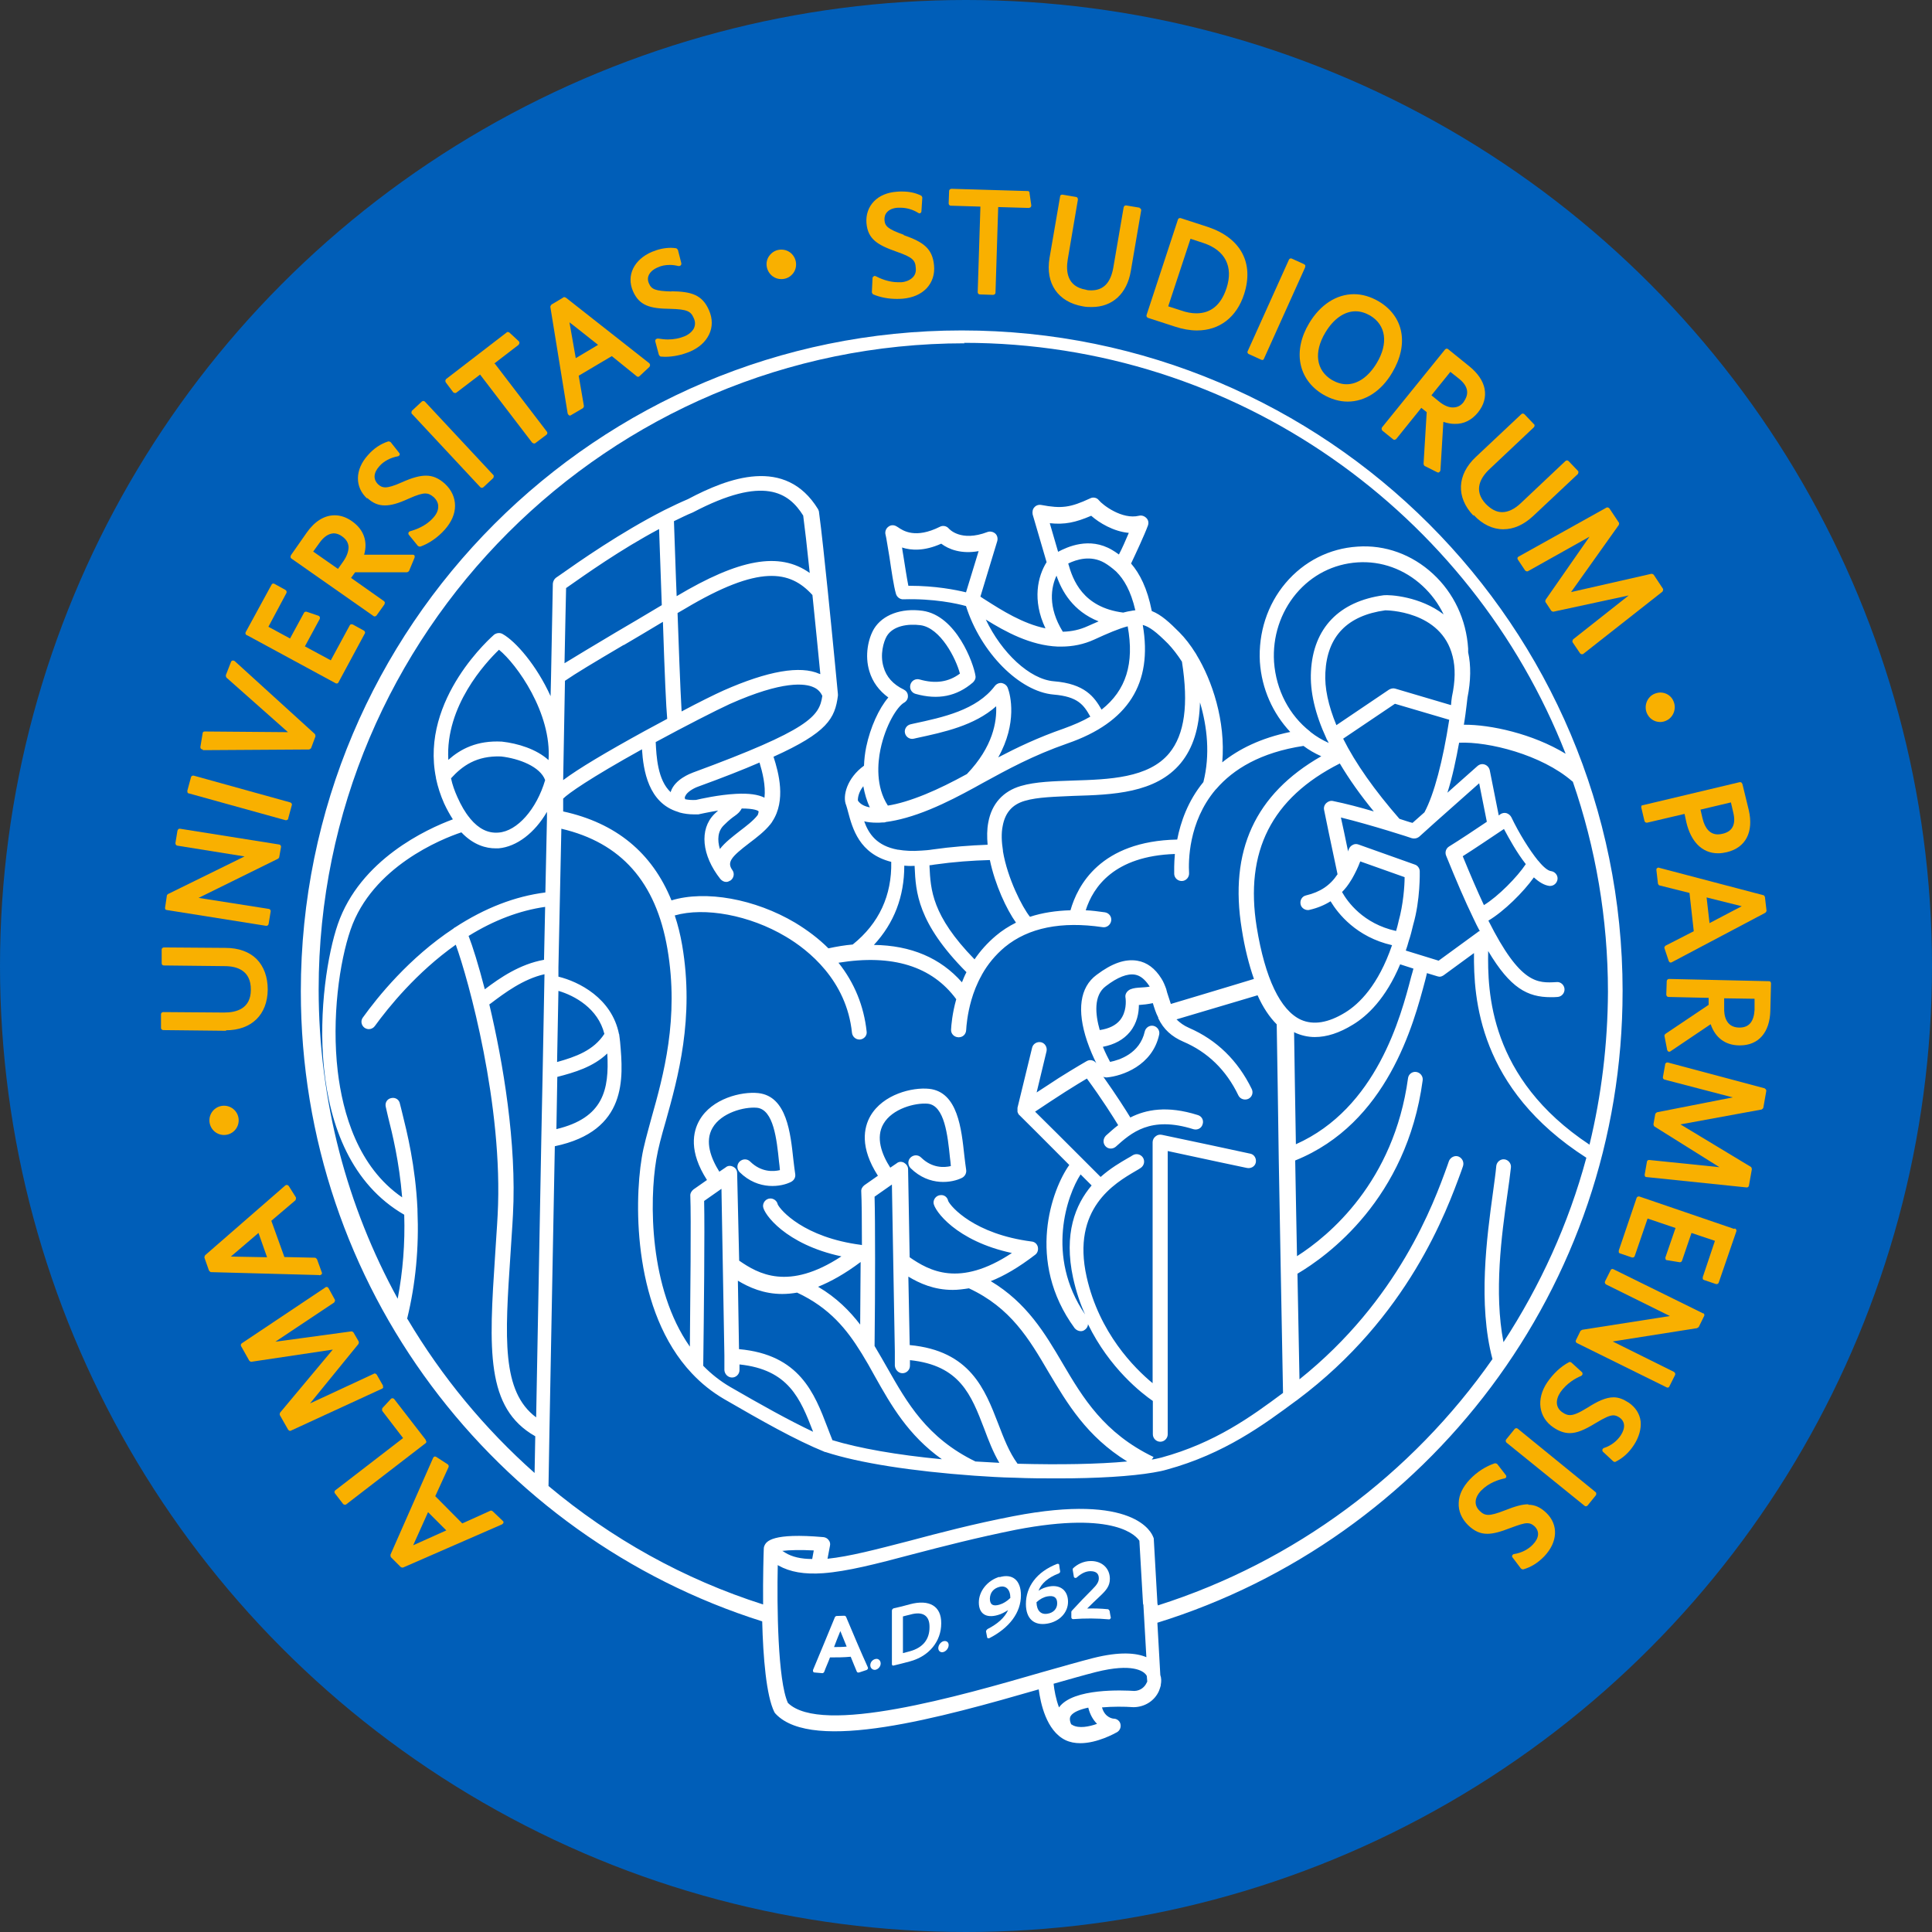
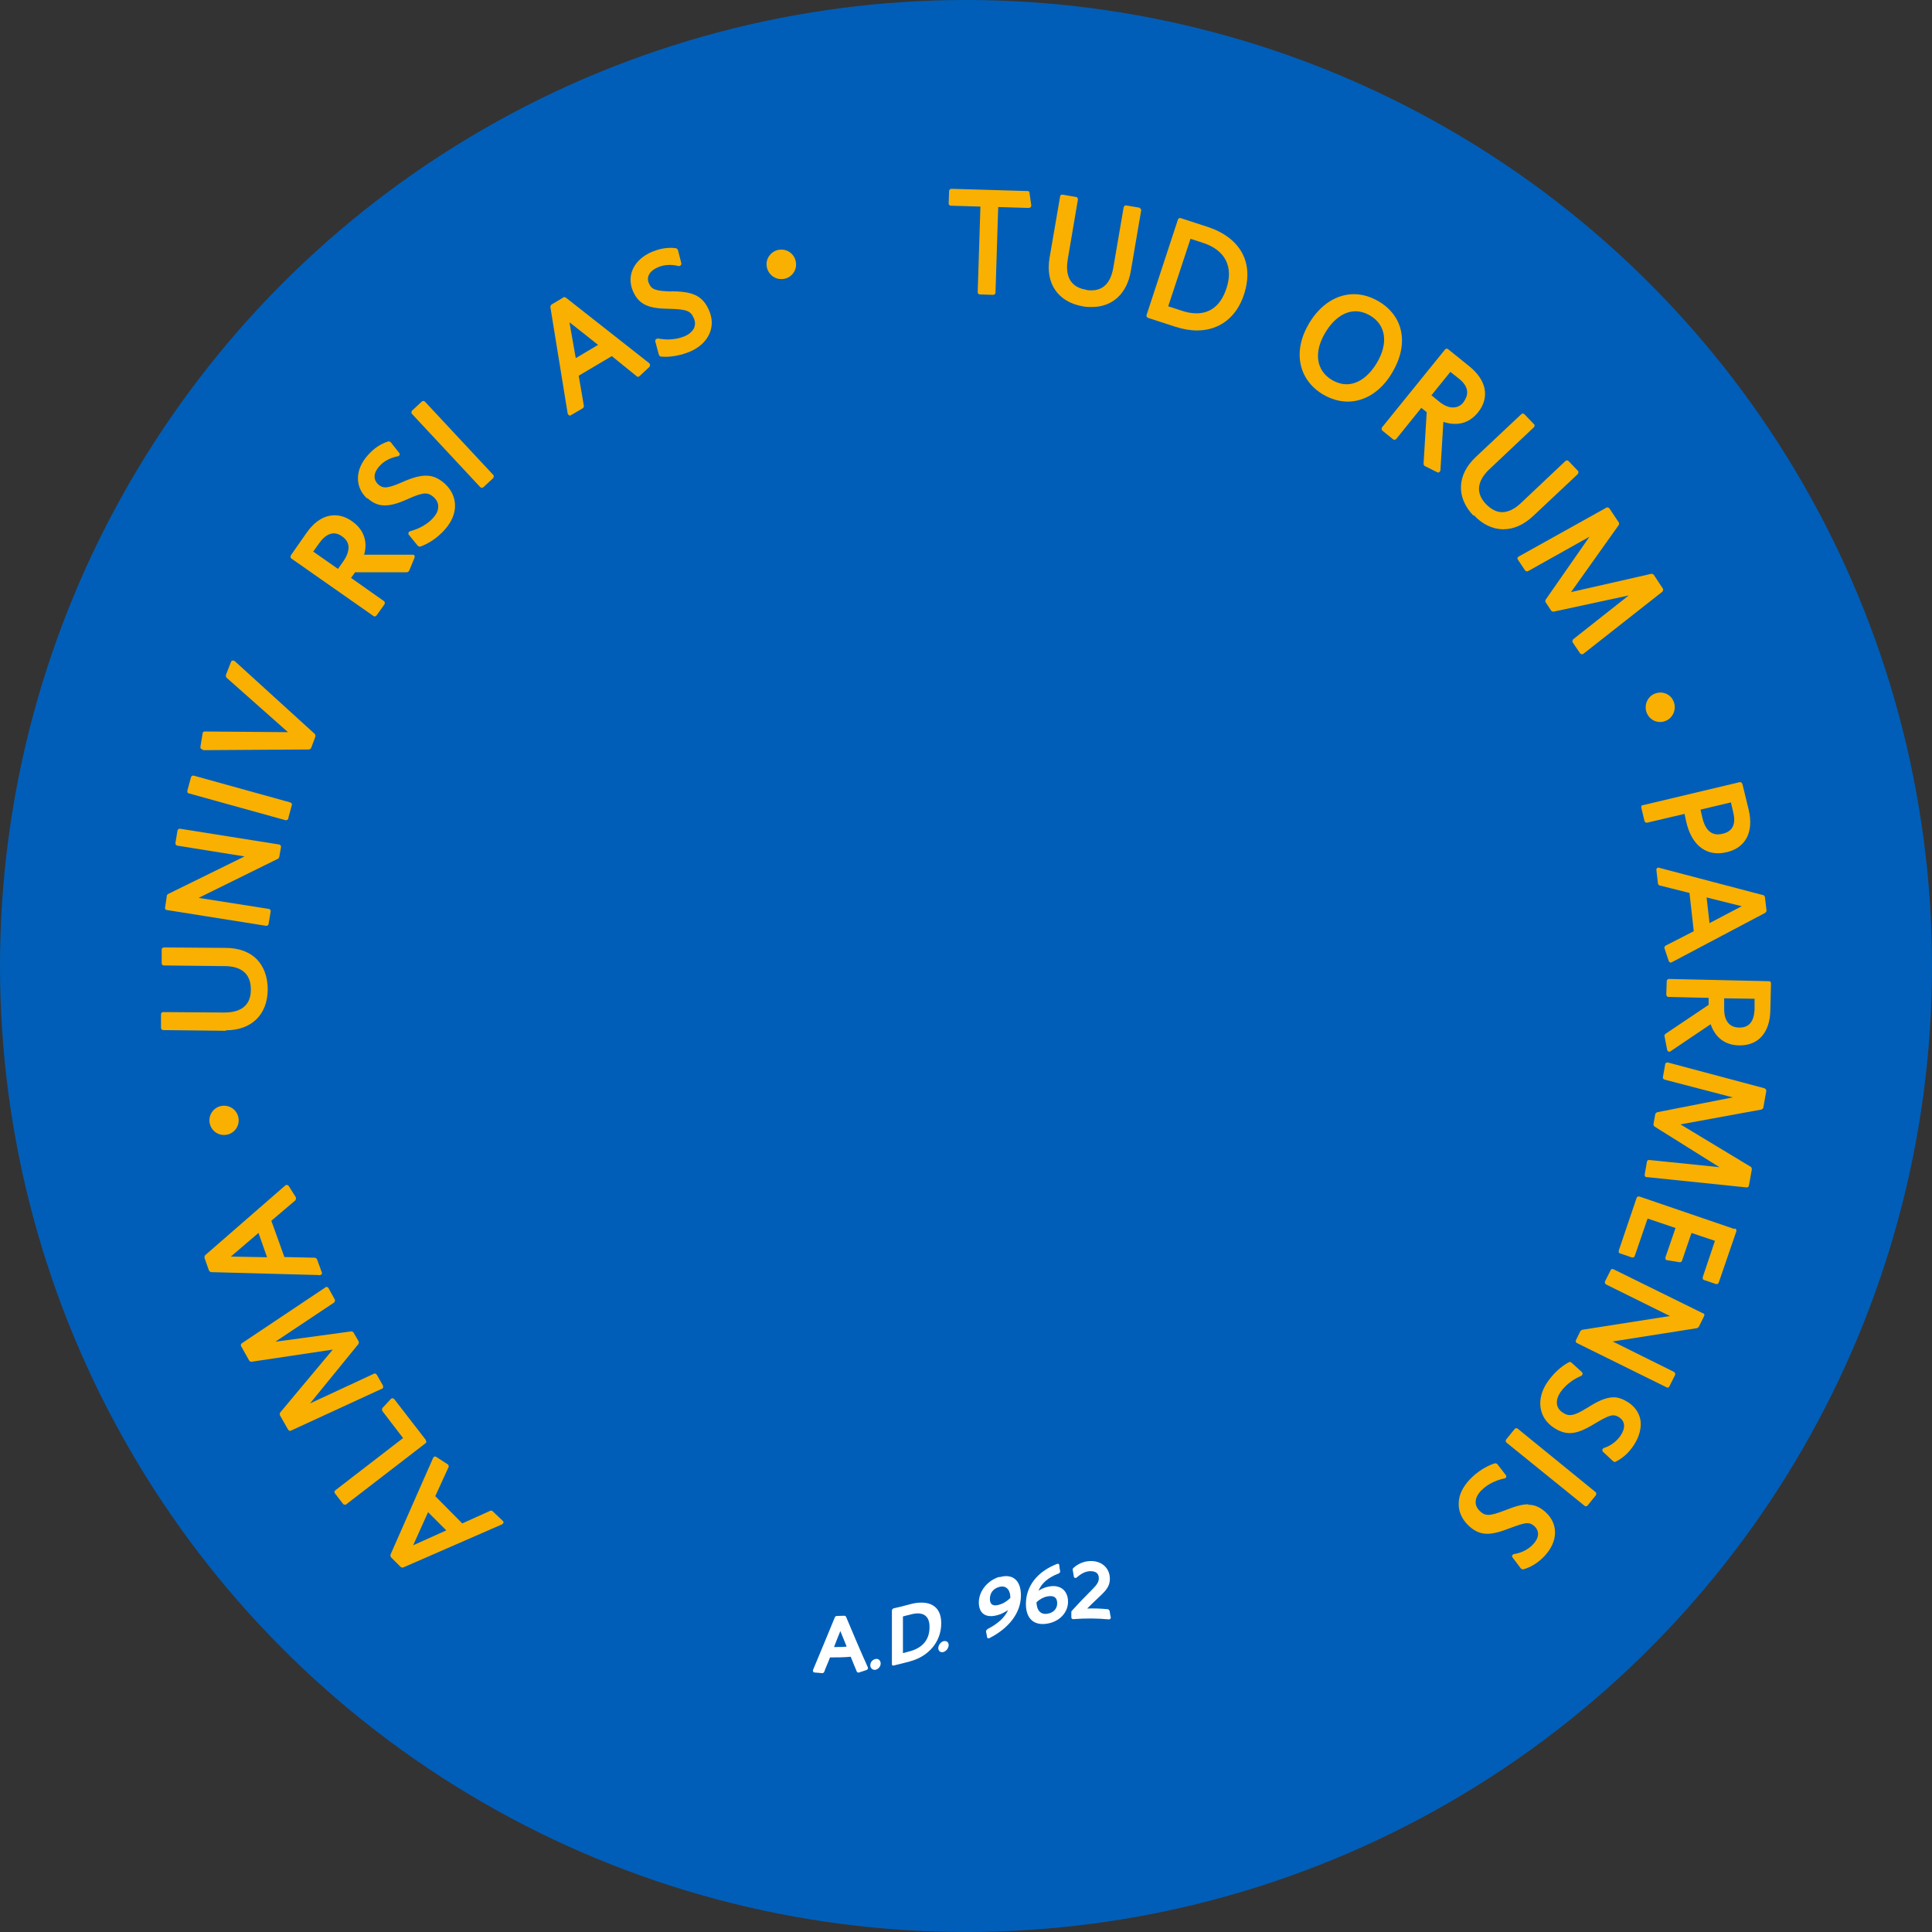
<svg xmlns="http://www.w3.org/2000/svg" id="Livello_1" data-name="Livello 1" viewBox="0 0 1200 1200">
  <rect x="0" y="0" width="1200" height="1200" fill="#333333" stroke="none" />
  <defs>
    <style>
      .cls-1 {
        fill: #005eb8;
      }

      .cls-2 {
        fill: #fff;
      }

      .cls-3 {
        fill: #f9b000;
      }
    </style>
  </defs>
  <circle class="cls-1" cx="600" cy="600" r="600" />
  <g>
-     <path class="cls-2" d="M719.16,997.69v-.7s-.14-.7-.28-.98v-.42l-2.24-39.58s0-.84-.28-1.12c-.98-2.94-11.75-27.69-86.99-13.15-24.62,4.76-45.87,10.35-64.76,15.38-20.56,5.31-37.06,9.65-50.63,11.05l1.54-8.11c.28-1.26,0-2.52-.84-3.5-.84-1.12-1.96-1.68-3.22-1.82-31.89-2.8-35.52,2.66-36.64,5.31-.28.56-.42,1.12-.42,1.82-.14,3.36-.56,17.62-.42,34.69-49.23-15.66-94.41-40.98-133.29-73.57l.56-33.15,3.36-177.9c45.31-9.51,42.52-42.52,40.56-64.62-.14-1.68-.42-3.22-.56-4.62h0c0-.14,0-.42-.14-.42-4.48-22.38-25.03-32.59-37.62-35.66v-5.73l1.82-86.15c37.06,8.67,58.74,33.01,65.87,74.55,7.41,43.22-2.52,78.88-9.93,105.17-2.52,9.37-4.9,17.48-6.01,24.62-4.9,29.65-4.9,95.66,31.05,133.85h0c6.01,6.43,12.73,11.75,20.14,16.08,23.22,13.43,44.06,25.31,62.66,32.87h.28c20.98,6.85,53.71,11.89,92.31,14.69,8.39.56,16.78,1.12,25.03,1.26h.14c9.37.42,18.46.42,27.27.42,23.92,0,45.03-1.26,58.88-3.64h0c3.36-.56,6.01-1.12,8.39-1.82,35.8-9.79,60.28-27.97,80.14-42.66.42-.28.7-.42.98-.7,68.95-51.61,92.59-117.06,101.68-141.82l1.12-3.22c.84-2.52-.42-5.03-2.66-6.01-2.38-.98-5.03.42-6.01,2.66l-1.12,3.22c-8.39,23.22-30.21,83.22-91.75,132.45-.28-12.45-.7-36.64-1.26-65.59,18.46-10.91,67.83-46.29,77.76-120,.42-2.52-1.4-4.9-3.92-5.31s-4.9,1.4-5.17,3.92c-8.81,64.34-48.95,97.76-68.95,110.49-.42-18.74-.7-39.02-1.12-59.44,57.34-23.08,73.57-84.9,80.7-111.75.42-1.68.84-3.22,1.12-4.62l6.43,1.96s.98.28,1.4.28c.98,0,1.82-.42,2.66-.98l18.74-13.71c-.28,28.11,2.8,84.2,69.79,127.13-11.05,41.12-28.67,79.58-51.47,114.55-6.01-30.91-1.12-66.85,2.38-91.47.98-6.43,1.68-12.31,2.24-17.06.28-2.52-1.68-4.76-4.06-5.03-2.52-.28-4.76,1.68-5.03,4.06-.42,4.76-1.26,10.35-2.1,16.78-3.78,27.55-9.37,68.95-.28,103.22-50.07,71.61-122.94,126.01-207.83,153.01M712.03,1045.52c-.98,2.1-3.5,4.62-7.41,4.76-6.85-.42-38.04-1.96-46.85,10.21-1.96-5.17-2.94-10.77-3.36-14.69,10.35-2.94,19.16-5.45,26.29-7.27,22.8-5.73,29.37-.42,30.91,1.4.42.42.56.84.7,1.12l.28,3.36s-.28.7-.56,1.12M666.29,1071.54s-.56-.42-.98-.56c-1.4-3.22-.56-4.62-.28-5.17,1.54-2.38,5.73-4.06,10.91-5.17,1.12,4.48,3.08,7.69,5.45,10.07-5.03,1.82-11.19,2.94-15.1.84M485.87,963.29c4.34-.56,11.75-.7,19.58-.28l-.98,5.31c-6.85,0-12.45-1.26-16.78-3.92-.56-.42-1.26-.84-1.82-1.12M489.37,1057.69c-6.29-13.85-6.85-59.72-6.29-85.59.14,0,.28.14.42.28,7.27,4.06,16.08,5.59,27.83,4.76,14.97-1.12,32.87-5.73,55.52-11.75,18.74-4.9,39.86-10.35,64.2-15.24,62.38-12.03,74.97,4.34,76.64,6.85l2.24,38.74s0,.7.28,1.12v.42l1.82,32.03c-6.29-2.66-16.5-3.64-33.15.56-8.25,2.1-18.88,5.17-31.33,8.67-51.61,14.97-137.34,39.58-158.18,19.16M252.87,819.09c5.31-21.68,7.41-44.2,6.43-67.13v-.98c-1.26-26.99-6.57-47.97-9.37-59.3-.7-2.66-1.12-4.76-1.54-6.15-.42-2.52-2.8-4.06-5.31-3.5-2.52.42-4.06,2.8-3.5,5.31.42,1.68.84,3.92,1.54,6.71,2.52,9.93,6.85,27.41,8.67,49.65-27.55-18.88-36.92-52.45-40-78.18-3.92-33.43,1.12-68.25,7.97-88.11,13.43-39.02,56.5-56.36,68.81-60.42,7.69,8.11,15.66,9.93,21.12,9.93h1.96c11.33-.98,22.52-9.65,30.07-22.66v4.34l-.98,45.73c-18.88,2.38-37.62,9.65-56.08,21.68,0,0-.14,0-.28.14-.14,0-.28.28-.42.28,0,0-.28.14-.28.28-27.55,18.18-47.13,42.52-56.36,55.38-1.4,1.96-.98,4.76,1.12,6.29.84.56,1.82.84,2.66.84,1.4,0,2.8-.7,3.64-1.82,8.53-11.75,26.01-33.43,50.35-50.63,7.69,21.12,29.65,99.86,26.01,167.83-.42,8.53-1.12,16.78-1.54,24.48-3.92,59.16-6.01,95.52,24.9,113.01l-.42,22.8c-31.05-27.55-57.62-59.72-78.88-95.52M346.01,659.65l.84-44.2c10.07,2.94,24.62,10.91,28.53,26.71-6.71,10.35-17.9,14.27-29.37,17.48M337.9,596.15c-14.97,2.66-27.41,11.19-36.78,18.32-3.92-15.1-7.55-26.71-10.07-33.15,15.8-9.79,31.75-15.8,47.55-18.04l-.7,32.87h0ZM409.37,328.6c.28,7.55.7,18.88,1.12,31.61l.56,15.66c-11.19,6.71-20.7,12.31-28.81,17.06-14.97,8.95-24.62,14.69-31.61,19.02.42-22.8.84-39.3.98-46.71l.42-.28c11.19-7.83,33.15-23.5,57.34-36.36M420.28,370.28l-.42-10.63c-.56-15.38-.98-28.53-1.26-35.94,4.06-1.96,7.97-3.92,11.75-5.45,44.2-23.22,59.58-12.31,68.53,1.96.98,7.27,2.38,19.44,4.06,35.66-18.88-13.43-43.92-8.67-82.66,14.41M508.95,418.53c-11.89-5.31-32.03-1.82-59.58,10.35-5.59,2.52-15.24,7.27-26.01,13.01-.84-13.99-1.96-45.31-2.52-61.12l4.34-2.52c46.57-27.83,65.59-23.92,79.44-8.67,1.82,18.32,3.78,36.92,4.9,49.09-.14,0-.28,0-.56-.14M387.27,400.77c6.99-4.06,15.1-8.95,24.48-14.55,1.12,33.71,1.96,52.59,2.66,60.28-4.62,2.52-9.51,5.17-14.27,7.69h0c-23.92,13.15-40.84,23.22-50.35,30.35l1.12-61.68c6.71-4.62,17.2-10.91,36.64-22.38M430.21,479.93c-1.12.42-11.05,4.06-13.57,11.75v.42c-8.25-7.55-8.95-22.52-9.37-31.19,18.32-9.93,37.48-19.72,46.01-23.64,33.01-14.69,46.85-12.87,52.17-10.35,2.52,1.12,4.2,2.94,5.31,5.31-1.82,12.73-7.97,20.98-80.56,47.69M474.83,495.45c-3.92-1.96-9.65-2.8-17.62-2.38-10.91.56-22.52,3.22-24.9,3.78-2.38.14-4.62,0-6.71-.42-.42-.98-.28-1.54,0-1.82.84-2.52,5.17-5.03,7.97-6.01,15.38-5.59,27.83-10.49,38.18-14.97,1.82,6.01,3.92,14.27,3.08,21.82M449.79,512.38c3.22-3.22,5.17-4.62,6.57-5.59,1.96-1.4,3.22-2.52,4.34-4.62,7.55,0,10.21,1.26,10.49,1.82,0,0,0,.84-.56,2.24-2.66,3.5-7.13,6.85-11.33,10.07-4.06,3.22-8.95,6.85-12.17,11.05-1.68-5.73-1.4-11.19,2.66-14.97M309.93,403.57c11.05,8.95,32.87,39.44,30.77,68.53-7.55-6.85-19.02-10.35-28.95-11.47-15.52-.84-25.73,4.62-33.29,11.33-1.96-33.43,23.22-60.42,31.47-68.39M292.17,508.6s-.28-.42-.42-.56c-2.8-3.36-5.31-7.69-7.69-13.01-1.68-3.78-3.08-7.55-3.92-11.61,6.99-7.69,15.8-14.13,31.05-13.57,11.19,1.26,24.34,6.29,27.41,14.69-5.31,18.04-17.34,31.75-28.95,32.59-6.57.56-12.31-2.38-17.48-8.53M303.92,623.85l.84-.56c8.67-6.57,20.28-15.24,33.43-18.18l-1.12,60-.84,41.68h0l-3.22,173.57c-21.54-16.08-19.44-49.23-15.94-101.4.42-7.69,1.12-15.94,1.54-24.62,2.38-44.06-6.15-94.55-14.69-130.49M345.59,701.33l.56-32.45c10.77-2.8,22.24-6.15,31.05-14.55,1.26,22.52-2.38,40-31.61,46.99M598.74,212.94c169.65,0,315.24,106.01,373.71,255.24-20.42-12.45-46.71-18.18-63.22-18.04.42-2.38.7-4.48.98-6.43h0c.42-3.64.98-7.27,1.26-10.35,2.1-10.49,2.24-20,.42-28.25v-2.24c-1.12-18.04-8.95-34.55-21.82-46.43-13.01-12.03-29.79-18.18-46.99-16.92-17.34,1.12-33.15,9.09-44.62,22.66-11.33,13.43-16.92,30.91-15.94,48.81,1.12,16.92,8.11,32.17,18.88,43.64-18.32,3.78-32.03,10.63-42.24,18.88,2.24-25.87-6.43-51.05-15.94-66.71-.14-.42-.42-.7-.56-.98-3.22-5.17-6.71-9.65-10.21-13.15-6.01-6.01-11.05-10.77-17.06-13.15-2.8-14.27-7.55-23.36-12.87-29.51,2.66-5.59,8.53-18.18,10.49-23.64.56-1.68.28-3.36-.98-4.62s-2.94-1.82-4.62-1.4c-10.49,2.52-22.52-6.71-24.9-9.65-1.26-1.68-3.64-2.1-5.45-1.12-12.31,5.73-17.76,6.43-30.35,4.06-1.68-.28-3.22.28-4.2,1.4-1.12,1.12-1.4,2.8-1.12,4.48l8.67,29.65c-5.45,8.67-9.09,23.5-.7,41.12-14.13-2.94-27.13-11.19-37.2-17.62-1.12-.7-2.24-1.4-3.22-2.1l10.49-34.55c.42-1.68,0-3.5-1.26-4.62-1.26-1.12-3.22-1.54-4.76-.98-16.78,6.43-23.92-1.96-24.06-2.1-1.4-1.68-3.78-2.1-5.59-1.12-15.1,7.55-22.8,2.52-26.01.28l-.7-.42c-1.68-1.12-3.78-1.12-5.31.14-1.54,1.12-2.24,3.22-1.68,5.03.42,1.4,1.4,8.25,2.38,13.71,1.26,8.53,2.66,18.18,4.06,22.94.56,1.96,2.52,3.5,4.62,3.36,18.88-.56,33.43,2.66,38.88,4.2,9.09,28.81,33.15,53.15,54.41,54.97,15.1,1.26,18.74,6.43,22.8,13.71-4.76,2.8-10.35,5.17-16.5,7.41-16.08,5.59-28.95,11.75-40.7,17.9,12.03-21.4,7.55-38.88,6.01-42.94-.56-1.68-1.96-2.8-3.64-3.22-1.68-.28-3.36.42-4.48,1.82-11.33,14.97-32.17,19.44-50.49,23.36l-1.82.42c-2.52.56-4.06,3.08-3.5,5.45.56,2.52,3.08,4.06,5.45,3.5l1.82-.42c16.92-3.64,35.8-7.69,49.37-19.72.42,9.37-1.82,25.03-18.18,42.1-9.23,5.03-17.34,9.09-25.87,12.59-8.95,3.64-16.78,6.01-23.22,6.99-7.69-11.75-6.29-26.71-4.62-34.83,3.22-15.38,10.49-26.71,14.69-29.09,1.54-.84,2.52-2.52,2.38-4.2,0-1.82-1.12-3.22-2.52-3.92-6.71-3.22-10.91-7.97-12.59-13.99-2.38-7.69,0-15.8,1.96-19.16,3.92-6.57,13.29-7.83,20.98-6.85,12.45,1.68,22.1,20.84,24.48,30.07-7.13,5.31-15.24,6.43-25.03,3.64-2.52-.7-5.03.7-5.73,3.22s.7,5.03,3.22,5.73c13.99,3.92,25.59,1.54,35.66-7.13,1.12-1.12,1.82-2.52,1.54-4.06-1.12-7.69-11.89-37.48-32.87-40.42-13.29-1.82-24.76,2.52-30.07,11.05-3.64,6.01-6.01,16.64-2.94,26.57,1.96,6.57,6.01,12.03,11.75,16.22-5.87,6.85-11.19,18.6-13.71,30.63-.84,4.06-1.26,8.11-1.4,11.75-10.49,7.55-13.57,18.88-11.05,24.62.42,1.12.7,2.52,1.12,3.92,2.8,10.49,6.99,26.15,26.85,31.19.42,20.84-7.55,38.18-23.92,51.33-4.9.42-9.93,1.26-15.1,2.38-6.01-6.01-12.87-11.19-20.7-15.94-25.03-14.83-55.66-20.28-76.78-13.85-12.03-29.65-34.55-48.11-67.27-55.24v-7.97c3.22-3.22,16.22-12.45,48.95-30.63.84,13.01,3.92,33.29,22.38,38.88.42.14.84.28,1.12.42,2.66.7,5.59,1.12,8.67,1.12h2.66c.28,0,.56,0,.84-.14,0,0,5.03-1.12,11.61-2.24-.7.7-1.54,1.4-2.38,2.24-9.37,9.37-7.83,25.59,3.78,40.28.98,1.12,2.24,1.82,3.64,1.82.98,0,1.82-.42,2.8-.98,1.96-1.54,2.52-4.34.98-6.43-3.5-4.9-.56-8.25,10.63-16.78,4.62-3.5,9.51-7.27,12.87-11.47.28-.28.42-.42.42-.56h0s.14-.28.28-.28h0c.28-.42.42-.7.7-1.12,8.53-13.01,3.92-30.21.7-40.14,33.43-15.1,38.18-23.78,40-37.9h0v-.56h0v-.42h0s-3.08-32.73-6.29-64.06h0c-1.68-16.22-3.92-37.9-5.45-48.95,0-.56-.28-1.12-.56-1.82-20.28-33.15-56.08-19.44-80.84-6.29-4.62,1.96-9.37,4.2-14.69,6.85-27.41,13.99-52.73,31.75-65.03,40.42l-2.24,1.54c-1.12.84-1.82,2.24-1.96,3.64-.14,6.29-.56,27.41-1.12,57.9l-.28,12.03c-8.53-18.88-21.54-33.99-29.79-38.6-1.68-.98-3.78-.7-5.31.42-.42.42-46.15,39.58-36.08,88.95v.28h0c1.12,5.31,2.8,10.49,5.03,15.52,1.82,3.92,3.64,7.13,5.45,9.93-16.22,6.01-57.62,25.03-71.47,65.17-12.17,35.38-24.48,142.52,41.26,180.42.56,17.76-.84,35.24-4.06,52.17-31.33-57.06-49.09-122.52-49.09-192.17,0-221.26,180-401.26,401.26-401.26M921.68,562.17c-4.06-8.67-8.39-18.74-13.15-30.35,7.55-4.76,16.36-10.77,23.08-15.24h0l2.52-1.68c3.22,6.01,7.97,14.69,13.57,21.82-5.17,7.83-17.2,20.14-26.01,25.45M873.15,590.42c.7-1.82,1.26-3.92,1.82-5.87,1.12-3.22,1.96-6.71,2.8-10.21,4.48-15.38,4.06-32.45,4.06-33.15,0-1.82-1.26-3.64-3.08-4.2l-34.97-12.45c-1.12-.42-2.52-.42-3.64.28-1.12.56-1.96,1.54-2.38,2.66-.14.42-.42.98-.42,1.4-1.82-8.95-3.36-16.08-4.48-21.12,18.88,4.62,43.92,12.73,44.06,12.87,1.54.42,3.22.14,4.62-.98l9.93-8.95h0l27.27-24.2,4.76,23.92c-7.27,4.9-16.5,11.05-23.5,15.38-1.82,1.12-2.66,3.5-1.82,5.59,6.29,15.52,11.75,28.25,16.92,38.88,1.4,2.94,2.66,5.59,4.06,8.11h-.42c-.14,0-.28.14-.42.28-.14,0-.42.14-.42.28h0l-24.34,17.76-20.42-6.29h0ZM804.9,710.7c-.42-24.76-.84-48.95-1.12-69.65.14,0,.42.28.42.28,3.92,1.82,8.25,2.8,12.45,2.8,7.41,0,15.24-2.52,23.64-7.69,8.81-5.31,20.42-16.08,29.37-37.48l8.25,2.66c-.42,1.54-.84,3.22-1.4,5.03-6.43,24.76-21.4,81.68-71.61,104.06M666.57,793.92c1.82,8.25,4.34,15.8,7.41,22.52-24.76-36.22-11.05-74.41-2.8-86.99,3.22,3.22,5.59,5.59,6.85,6.85-10.07,11.89-17.48,29.93-11.47,57.62M699.02,619.37c.42,2.52.7,9.23-3.36,14.27-2.66,3.22-6.85,5.31-12.59,6.15-2.8-9.79-3.92-21.54,3.78-27.27,7.27-5.59,13.43-7.97,18.18-7.13,3.22.56,6.15,2.94,8.81,6.99,0,0,.14.28.28.42-2.1.42-3.92.42-5.45.56-2.38.14-4.48.28-6.57,1.12-2.1.98-3.36,2.94-3.08,4.9M859.44,369.72c-27.69,3.78-43.78,20.42-45.17,47.27-.7,12.45,2.52,26.43,9.65,41.82,0,.28.14.42.28.56.42.7.7,1.4,1.12,2.1-4.06-1.82-7.83-4.06-11.19-6.71-.14-.14-.42-.28-.42-.42-12.87-10.07-21.12-25.59-22.38-43.22-.98-15.52,3.92-30.63,13.71-42.38,9.79-11.61,23.22-18.46,38.18-19.44,14.69-.98,29.09,4.2,40.28,14.55,5.45,5.03,9.93,11.05,13.15,17.76-14.55-11.19-33.43-12.31-37.2-11.89M869.23,508.6c-15.38-17.62-27.27-34.41-34.97-49.79l32.17-21.68,33.71,9.93c-3.92,25.45-9.37,46.29-15.38,57.48l-7.41,6.57c-1.82-.42-4.62-1.4-8.11-2.52M902.24,407.62c1.82,7.13,1.68,15.38-.42,25.17-.28,1.68-.42,3.36-.56,5.17l-34.55-10.21c-1.26-.42-2.66-.14-3.92.56l-32.73,22.1c-5.03-12.17-7.41-23.22-6.85-32.73,1.12-22.52,13.71-35.38,37.2-38.6.42,0,34.83,0,41.82,28.53M822.38,502.87c.98,5.17,3.92,19.02,8.39,40.14-4.62,6.99-10.77,11.05-19.58,13.15-2.52.56-3.92,3.08-3.36,5.59.42,2.1,2.52,3.5,4.48,3.5.42,0,.7,0,1.12-.14,4.9-1.12,9.23-2.94,13.01-5.31,4.62,7.69,16.08,22.24,38.18,27.27-8.53,24.9-20.42,36.5-29.09,41.82-10.49,6.43-19.72,7.97-27.55,4.48-12.73-5.87-22.24-25.73-27.41-57.48-7.55-46.99,9.23-80.28,51.61-101.68,5.73,9.65,12.73,19.58,21.12,29.79-8.53-2.52-17.62-4.9-25.17-6.43-1.54-.42-3.08.14-4.2,1.12-1.26,1.12-1.82,2.66-1.54,4.2M868.67,572.38c-.42,1.96-.98,3.92-1.54,5.87-20.42-4.48-30.21-18.18-33.57-24.2,2.1-2.1,3.92-4.48,5.59-7.27.28-.42.42-.7.7-1.12,1.82-3.22,3.5-6.57,5.03-10.63l27.55,9.79c0,5.45-.84,17.06-3.78,27.55M567.13,537.83h.98v.7c.7,15.38,1.68,34.69,32.17,65.31-1.12,2.1-1.96,4.2-2.8,6.29-13.29-15.1-31.61-22.94-54.69-23.22,12.59-13.57,18.88-30.07,18.88-49.23,1.82.14,3.64.28,5.45.14M605.17,595.73c-26.43-27.13-27.13-43.22-27.83-57.48v-.84c1.12,0,2.1-.28,3.22-.42,11.89-1.68,23.36-2.52,34.27-2.8,3.22,15.38,10.35,30.63,16.22,38.88-4.48,2.24-8.67,4.9-12.45,8.11-5.31,4.48-9.79,9.51-13.29,14.69M747.41,485.8c-9.65,11.75-14.13,24.9-16.22,35.66-47.83.98-61.96,28.67-66.29,43.92-9.09.28-17.48,1.54-25.17,4.06-4.76-5.87-13.99-23.92-16.78-40.7v-.42c-.84-5.31-1.12-10.77-.14-15.38,1.54-8.25,6.01-13.29,13.71-15.52,7.97-2.38,18.88-2.52,30.35-3.08,23.92-.7,51.05-1.54,66.57-20.42,7.55-9.23,11.47-21.68,11.89-37.62,4.48,14.97,6.43,32.45,2.1,49.51M694.97,344.41c-1.54-1.12-2.94-2.1-4.2-2.8-14.13-8.39-27.97-1.82-33.57,1.12l-5.17-17.76c9.23.98,15.94-.42,25.73-4.62,4.9,4.34,13.85,9.79,23.36,10.63-1.96,4.62-4.2,9.79-6.15,13.43M704.2,379.23h0c-.42,0-.98,0-1.26.14-1.68.28-3.36.56-5.31,1.12-25.17-3.22-31.33-20.42-34.13-30.49,5.17-2.52,13.99-5.31,22.52-.42,2.38,1.4,4.62,3.08,7.13,5.31l.28.28c4.62,4.62,8.95,11.75,11.75,23.92h-.98M660.14,392.38c-9.51-15.38-7.27-27.69-3.92-34.83,3.22,9.51,10.21,22.1,26.15,28.39-2.1.98-4.34,1.82-6.71,2.94-4.9,2.24-9.93,3.36-15.52,3.5M600,367.9c-6.43-1.54-18.88-4.06-35.1-4.06h-.7c-.98-4.9-2.1-12.31-3.08-18.46-.42-1.96-.56-3.78-.84-5.31,5.59,1.82,13.71,2.38,24.34-2.38,4.62,3.5,12.45,6.57,23.22,4.62l-7.83,25.59ZM654.55,423.15c-15.1-1.26-32.45-17.76-42.24-38.32,12.17,7.55,27.69,16.08,44.76,16.78h2.1c7.13,0,13.99-1.4,20.42-4.34,8.53-3.92,15.38-6.85,20.84-8.25,4.2,23.08-.98,39.72-16.22,51.75-4.48-7.83-10.35-16.08-29.65-17.62M544.62,510.98c1.12,0,2.38,0,3.5-.14h.56c.42,0,1.12,0,1.54-.28,7.69-.98,16.92-3.5,27.41-7.83,10.21-4.2,19.44-9.09,27.41-13.43l5.31-2.94c15.38-8.39,31.05-17.06,52.73-24.62,37.62-13.01,53.01-37.2,46.71-73.57,4.2,1.12,8.39,4.34,15.66,11.61,2.94,3.08,5.87,6.85,8.67,11.19,4.2,26.57,1.68,45.17-7.83,56.78-12.87,15.66-37.76,16.36-59.72,17.06-12.03.42-23.36.7-32.45,3.36-11.05,3.22-18.18,11.05-20.28,22.66-.84,4.34-.84,8.95-.42,13.85-10.91.42-22.38,1.26-34.13,2.94-2.52.42-4.76.56-6.99.7h0c-5.59.42-10.35.14-14.41-.56h-.28c-13.01-2.38-18.04-9.79-20.84-17.62,2.24.56,4.76.84,7.69.84M536.22,488.32c.84,4.62,2.1,9.09,4.06,13.15-3.08-.56-5.87-1.82-7.41-4.2-.14-1.26.28-5.17,3.36-8.95M716.5,904.97c-30.77-14.83-43.92-36.78-56.5-58.18-10.91-18.6-22.24-37.62-44.62-51.05,8.25-3.22,17.34-8.53,27.55-16.36,1.54-1.12,2.1-3.08,1.68-4.9-.42-1.82-1.96-3.22-3.92-3.36-35.52-4.62-50.07-21.54-51.75-25.17-.42-2.24-2.38-3.92-4.76-3.64-2.52.14-4.48,2.38-4.34,4.9.42,4.62,13.99,23.64,48.67,31.05-32.73,21.68-51.47,10.91-63.5,2.66l-.98-54.69c0-1.82-1.12-3.22-2.52-4.06-1.54-.84-3.36-.7-4.62.42l-3.92,2.66c-5.31-8.25-9.23-18.74-4.2-27.27,5.45-9.37,19.58-13.15,27.55-12.45,10.35,1.12,12.31,19.72,13.71,33.43.28,1.82.42,3.64.56,5.31-4.06.98-11.61,1.4-18.46-5.31-1.82-1.82-4.62-1.82-6.57,0-1.82,1.82-1.82,4.62,0,6.57,11.75,11.61,26.01,9.09,32.03,6.01,1.82-.98,2.8-2.94,2.52-4.9-.42-2.52-.7-5.45-1.12-8.67-1.82-16.78-4.06-39.72-21.82-41.68-10.49-1.12-28.67,3.36-36.5,16.78-4.2,7.27-6.71,19.58,4.62,37.2l-8.39,5.87c-1.26.98-2.1,2.38-1.96,3.92.28,5.31.42,17.76.42,33.29-.28,0-.42-.14-.56-.14-35.52-4.62-50.07-21.54-51.75-25.17-.42-2.24-2.66-3.78-4.76-3.64-2.52.14-4.48,2.38-4.34,4.9.28,4.62,13.99,23.64,48.67,31.05-33.01,21.68-51.75,10.77-63.5,2.66l-1.26-54.41c0-1.68-.98-3.22-2.52-3.92-1.54-.84-3.36-.7-4.62.42l-3.92,2.66c-5.17-8.25-9.23-18.74-4.2-27.27,5.45-9.37,19.58-13.15,27.55-12.45,10.35,1.12,12.31,19.72,13.71,33.43.28,1.82.42,3.64.56,5.31-4.06.98-11.61,1.4-18.46-5.31-1.82-1.82-4.62-1.82-6.57,0-1.82,1.82-1.82,4.62,0,6.57,11.75,11.61,26.15,9.09,32.03,6.01,1.82-.98,2.8-2.8,2.52-4.76-.42-2.52-.7-5.45-1.12-8.67-1.82-16.78-4.06-39.72-21.82-41.68-10.49-1.12-28.81,3.36-36.5,16.78-4.2,7.27-6.71,19.58,4.62,37.2l-8.39,5.87c-1.26.98-2.1,2.52-1.96,3.92.56,13.57,0,63.22-.28,93.71-25.45-36.22-25.17-90.63-20.84-116.36,1.12-6.71,3.22-14.55,5.87-23.64,7.55-26.99,17.9-64.06,10.21-109.23-1.12-6.57-2.66-12.73-4.62-18.6,18.46-5.31,46.43-.28,68.95,13.15,13.99,8.25,37.76,27.13,41.12,59.72.28,2.38,2.24,4.2,4.62,4.2h.42c2.52-.28,4.48-2.52,4.06-5.03-1.68-15.66-7.55-30.21-17.48-42.66,33.43-5.45,58.04,2.1,73.15,22.66-2.52,8.95-3.08,16.22-3.22,18.88-.14,2.52,1.82,4.62,4.48,4.76h.28c2.52,0,4.48-1.82,4.62-4.48.14-2.52.7-9.79,3.22-18.6h0c1.4-4.9,3.5-10.35,6.43-15.52,0-.28.28-.42.28-.56,3.36-6.01,8.11-11.89,14.13-16.92,14.69-12.03,35.1-16.08,60.7-12.31,2.52.42,4.9-1.4,5.31-3.92.42-2.52-1.26-4.9-3.92-5.31-4.06-.56-8.11-1.12-11.89-1.26,4.62-14.55,17.76-33.71,55.38-34.97-.56,6.15-.42,10.63-.42,12.45.14,2.52,2.24,4.34,4.62,4.34h.28c2.52-.14,4.48-2.38,4.34-4.9-.42-6.99-.56-31.61,16.36-51.75.28-.28.42-.42.56-.56,10.49-12.17,27.41-22.66,54.13-26.71,3.36,2.52,6.99,4.62,11.05,6.43-41.12,23.5-57.34,58.74-49.37,107.41,1.82,11.75,4.48,22.1,7.55,30.91l-12.45,3.78c-13.99,4.2-29.65,8.95-39.16,11.75-.56-1.68-1.12-3.36-1.68-5.17-.42-1.26-.84-2.52-1.12-3.78h0v-.14q0-.14,0,0h0c-.98-2.66-1.82-4.76-3.08-6.71-3.92-6.29-8.95-10.07-14.97-11.05-7.55-1.26-15.66,1.54-25.31,8.81-10.35,7.69-12.31,21.96-5.87,41.12h0c1.82,5.31,3.92,10.07,5.73,13.71h0c-1.4-1.82-3.92-2.52-6.01-1.26,0,0-7.13,4.06-17.34,10.49-4.62,3.08-9.23,6.01-13.71,8.95l6.15-25.59c.56-2.52-.98-5.03-3.36-5.59-2.52-.56-5.03.98-5.59,3.36l-9.09,37.34v2.38c0,.14,0,.28.14.42,0,.14,0,.28.14.42,0,.14.14.42.28.42v.14s0,.14.14.28c0,.14.28.28.42.42h0s17.76,17.62,31.05,31.05c-10.63,14.83-27.27,59.58,3.36,101.4.98,1.12,2.38,1.82,3.78,1.82.98,0,1.82-.28,2.66-.98,1.12-.84,1.82-2.1,1.82-3.36,13.43,27.55,33.57,43.08,40.28,47.69v20.7c0,2.52,2.1,4.62,4.62,4.62h0c2.52,0,4.62-2.1,4.62-4.62v-175.94c20.7,4.48,47.55,10.21,49.09,10.49,2.52.56,5.03-.84,5.59-3.22.56-2.52-.84-5.03-3.22-5.59-1.82-.42-46.15-9.93-55.1-11.75-1.4-.28-2.8,0-3.92.98-1.12.84-1.82,2.24-1.82,3.64v149.65c-11.33-9.37-33.15-31.19-40.98-66.01-9.51-42.52,17.48-58.18,30.35-65.73,1.26-.7,2.38-1.4,3.22-1.96,2.1-1.4,2.8-4.2,1.4-6.43-1.4-2.1-4.2-2.8-6.43-1.4-.84.56-1.82,1.12-3.08,1.82-4.34,2.52-10.63,6.15-16.78,11.61-1.4-1.4-4.34-4.34-10.49-10.49-9.93-9.93-23.5-23.5-30.21-30.07,5.87-3.92,12.17-8.11,18.74-12.31,5.73-3.64,10.35-6.43,13.43-8.25,9.65,13.15,16.36,23.92,19.44,28.95-2.8,2.1-5.31,4.48-7.55,6.43-1.82,1.82-2.1,4.62-.42,6.57.98,1.12,2.24,1.54,3.36,1.54s2.24-.42,3.08-1.12c9.65-8.67,21.54-19.3,48.25-10.91,2.52.7,5.03-.56,5.73-3.08.84-2.52-.56-5.03-3.08-5.73-19.02-6.01-32.17-3.36-41.82,1.54-2.8-4.62-8.67-13.85-16.78-25.31.56.28,1.12.42,1.82.42h.42c9.37-.84,28.25-7.27,32.45-26.57.56-2.52-1.12-4.9-3.5-5.45-2.52-.56-4.9,1.12-5.45,3.5-3.08,13.71-15.8,17.76-21.54,18.88-1.12-2.1-2.8-5.31-4.48-9.37,7.27-1.4,12.87-4.48,16.78-9.23,4.62-5.59,5.59-12.17,5.59-16.78h.42c2.24-.14,4.9-.42,8.25-1.12.84,2.8,1.82,6.01,3.36,8.95v.42c3.22,6.85,8.39,11.47,15.52,14.55,15.1,6.43,26.71,17.62,34.27,33.43.84,1.68,2.52,2.52,4.2,2.52.7,0,1.4-.14,1.96-.42,2.38-1.12,3.22-3.92,2.1-6.15-8.67-17.76-21.82-30.49-38.88-37.9-3.22-1.4-5.73-3.22-7.83-5.31,9.65-2.8,24.2-7.27,37.2-11.05l13.15-3.92c3.36,7.55,7.41,13.57,11.89,18.04.42,23.92.84,53.43,1.26,83.22.42,24.2.84,48.67,1.26,70.49.7,37.2,1.26,66.71,1.4,75.24-19.72,14.69-42.24,31.05-75.52,40.14-1.82.42-3.92.98-6.01,1.26M632.03,909.16c-5.31-7.27-8.53-15.8-12.03-24.9-8.25-21.26-17.34-45.31-54.97-48.81l-.84-42.52c6.99,4.2,15.94,8.25,27.55,8.25,3.22,0,6.43-.42,10.07-.98,25.87,12.03,37.34,31.33,49.37,51.89,11.75,19.72,23.78,40.14,48.95,55.66-17.9,1.68-42.1,2.1-68.11,1.4M605.87,907.76c-30.21-14.69-42.52-36.64-54.55-57.76-2.66-4.62-5.31-9.37-8.11-13.99.42-35.94.42-77.9,0-92.73l10.77-7.55.84,48.53.98,55.24v8.81c.28,2.52,2.24,4.62,4.76,4.62h0c2.52,0,4.62-2.1,4.62-4.62v-3.5c31.05,3.22,38.04,21.54,46.15,42.66,2.66,7.13,5.45,14.41,9.37,21.12-4.9-.28-9.79-.56-14.83-.84M534.27,822.73c-6.43-8.39-14.69-16.78-26.15-23.5,7.97-3.22,16.78-8.11,26.43-15.38-.14,12.17-.14,25.73-.28,38.88M516.92,894.2c-.98-2.52-1.96-4.9-2.94-7.55-8.11-21.26-17.34-45.31-54.97-48.67l-.7-42.52c6.99,4.2,16.08,8.25,27.55,8.25,2.94,0,6.01-.28,9.23-.84,20.42,9.51,31.05,23.22,39.58,36.92,0,0,0,.28.28.42,2.94,4.76,5.73,9.65,8.39,14.55,10.21,18.18,20.7,36.64,41.68,51.61-27.97-2.66-51.61-6.85-68.11-11.89M437.34,745.94l10.77-7.55,1.82,103.64v8.95c.14,2.52,2.24,4.62,4.76,4.62h0c2.52,0,4.62-2.1,4.62-4.62v-3.5c30.49,3.22,37.76,21.12,45.73,41.82-15.38-7.27-32.59-16.92-51.47-27.83-6.01-3.5-11.75-7.97-16.78-13.15.42-32.03.98-84.34.56-102.38M987.27,710.98c-62.52-41.4-63.36-95.24-62.94-120.28,13.71,23.08,24.48,28.67,38.88,28.67,1.4,0,2.8,0,4.2-.14,2.52-.14,4.48-2.38,4.34-4.9s-2.38-4.62-4.9-4.34c-11.89.7-22.52,1.4-42.38-38.18,9.65-5.73,21.68-17.62,28.25-26.85,3.22,2.94,6.43,4.9,9.65,5.31h.42c2.38,0,4.34-1.82,4.62-4.2.28-2.52-1.68-4.76-4.2-5.03-1.82-.28-4.62-2.52-7.55-6.15-.14-.14-.28-.42-.42-.42-5.31-6.57-11.75-16.92-16.5-26.85-.56-1.12-1.68-2.1-2.94-2.52-1.26-.42-2.66-.14-3.78.56l-1.12.84-5.59-28.11c-.42-1.68-1.54-2.94-3.08-3.5-1.54-.56-3.22-.28-4.62.98l-18.6,16.5c3.22-10.07,5.45-21.12,7.27-31.05,18.18-.84,51.19,7.41,70.21,23.92.14,0,.28.28.42.28,14.13,40.98,21.82,84.9,21.82,130.49-.14,32.45-4.06,64.48-11.47,94.97M1007.83,615.73c0-226.71-183.78-410.49-410.49-410.49s-410.49,183.78-410.49,410.49c0,183.5,120.42,338.88,286.57,391.33.56,22.24,2.52,46.29,7.55,56.36.28.42.42.7.84,1.12,23.22,24.48,103.22,2.1,163.36-15.24,1.12,8.39,4.62,25.59,16.5,31.47,2.94,1.4,6.01,1.96,9.37,1.96,10.49,0,21.26-6.01,22.8-6.85,1.82-1.12,2.52-3.08,2.1-5.03-.42-1.96-2.24-3.36-4.2-3.36-.28,0-5.45-.42-7.27-6.99,6.57-.56,13.71-.56,19.44-.14h.42c6.85-.14,12.87-4.06,15.52-10.07.42-1.12.84-2.24,1.12-3.36v-.42c.42-2.1.42-4.2-.28-6.15l-1.82-32.45c167.41-51.89,288.95-207.83,288.95-392.17" />
    <path class="cls-2" d="M525.87,1022.73c-2.52.28-5.31.28-7.83.28,1.26-3.22,2.52-6.71,3.92-9.93,1.26,3.22,2.66,6.57,3.92,9.65M525.45,1004.13s-.56-.7-1.12-.56c-1.68,0-3.22.14-4.62.14-.42,0-.84.28-1.12.7-4.62,11.19-9.09,22.1-13.57,32.73-.14.42,0,.7,0,1.12.28.42.56.56.98.56,1.68.14,3.22.28,4.76.42.42,0,.84-.28,1.12-.7,1.12-3.08,2.52-6.01,3.64-9.09,4.34,0,8.53,0,12.87-.42,1.26,3.22,2.52,6.15,3.78,9.23.28.42.56.7,1.12.56h.28c1.54-.42,3.08-1.12,4.62-1.54.42-.14.56-.42.84-.7.14-.42.14-.7,0-.98-4.76-10.49-9.09-20.84-13.57-31.47" />
    <path class="cls-2" d="M577.34,1010.7c0,7.55-4.06,12.73-12.31,14.97-1.4.42-2.8.7-4.2,1.12v-22.8c1.4-.42,2.94-.7,4.48-1.12,7.83-2.24,12.17.56,12.03,7.83M565.17,996.43c-3.36.98-6.85,1.82-10.07,2.52-.56.14-1.12.84-1.12,1.4v33.29c0,.56.42,1.12,1.12.84,3.22-.7,6.57-1.68,9.93-2.52,12.17-3.22,19.58-12.59,19.58-23.64.14-10.77-7.41-15.1-19.44-11.89" />
    <path class="cls-2" d="M620.7,985.66c4.06-1.12,6.85,1.54,6.85,6.85-2.1,2.1-4.48,3.5-6.85,4.2-3.92,1.12-5.87,0-5.87-3.78.14-3.78,2.24-6.29,5.87-7.27M620.84,979.37c-7.55,2.24-12.87,8.95-12.87,15.94s4.48,9.93,11.75,7.83c2.24-.56,4.34-1.82,6.43-3.08-2.1,4.62-6.43,8.53-12.73,11.75-.56.42-.98.98-.98,1.54.28,1.12.42,2.52.7,3.64,0,.28.28.42.42.56h.84c12.59-6.43,19.72-15.94,19.72-26.71,0-9.23-5.17-13.71-13.43-11.19" />
    <path class="cls-2" d="M650.63,1002.31c-4.06.7-6.71-1.82-6.85-7.13,2.1-1.96,4.48-3.22,6.85-3.64,4.06-.7,6.01.7,6.01,4.34,0,3.36-2.38,5.87-6.01,6.43M651.75,985.38c-2.38.42-4.62,1.26-6.71,2.66,1.82-4.62,6.01-8.25,12.59-10.77.56-.28.98-.84.84-1.4-.28-1.26-.42-2.52-.56-3.78,0-.42-.28-.56-.42-.7-.28-.14-.56-.14-.98,0-12.59,4.9-19.3,14.13-19.3,24.9,0,9.23,5.17,13.57,13.29,12.17,7.55-1.26,12.87-6.85,12.87-13.57s-4.48-10.77-11.61-9.51" />
    <path class="cls-2" d="M689.23,1000.63s-.56-1.12-1.12-1.12c-4.34-.42-8.67-.56-12.87-.42,2.52-2.52,5.17-5.03,7.69-7.41,4.2-3.92,6.43-6.57,6.43-11.05,0-6.29-4.62-11.05-11.75-11.05-5.03,0-8.81,2.38-10.91,4.34-.42.28-.42.7-.42,1.12.28,1.4.42,2.8.7,4.2,0,.42.42.7.7.84.42,0,.84,0,1.12-.28,2.8-2.52,5.59-3.92,8.53-3.92,4.62,0,5.17,2.66,5.17,4.48,0,2.1-1.12,3.92-4.06,6.85-4.2,4.2-8.39,8.53-12.59,13.15-.28.28-.42.56-.42.84v3.36c0,.56.42,1.12,1.12,1.12,7.41-.56,14.83-.56,22.24.14.42,0,.56,0,.84-.42.28-.28.42-.56.28-.84-.28-1.12-.42-2.38-.7-3.92" />
    <path class="cls-2" d="M586.01,1019.37c-1.82.56-3.22,2.52-3.22,4.34s1.54,2.94,3.22,2.38c1.82-.56,3.22-2.52,3.22-4.34s-1.4-2.8-3.22-2.38" />
    <path class="cls-2" d="M543.78,1030.42c-1.82.42-3.22,1.96-3.22,3.92,0,1.82,1.54,3.08,3.22,2.8,1.82-.42,3.22-2.1,3.22-3.92s-1.4-3.22-3.22-2.8" />
    <path class="cls-3" d="M277.2,950.56l-20.56,9.23,9.23-20.56,11.33,11.33ZM306.01,938.67s-.56-.42-.98-.42c-.28,0-.42,0-.56.14l-17.34,7.83-16.78-16.92,8.25-18.04c.28-.56,0-1.26-.42-1.68l-7.13-4.62s-.42-.28-.7-.28h-.42c-.42.14-.7.42-.84.7l-26.57,60.28s0,1.12.28,1.54l6.01,6.01s.56.42.98.42h.56l61.54-26.85s.7-.56.84-.98c0-.42,0-.98-.42-1.12l-6.29-6.01h0Z" />
    <path class="cls-3" d="M264.62,895.31s0-.7-.28-1.12l-19.58-25.31s-.56-.42-.98-.42h0c-.42,0-.7.14-.98.42l-5.31,5.73s-.42,1.12,0,1.82l12.87,16.78-42.1,32.45c-.56.42-.7,1.26-.28,1.82l5.17,6.71s.56.42.98.42h.14c.42,0,.56,0,.84-.28l49.37-38.04s.42-.56.42-.98" />
    <path class="cls-3" d="M237.9,861.75v-1.12l-3.92-6.85s-.7-.7-1.12-.7c-.28,0-.42,0-.56.14l-39.72,18.46,30.07-36.92s.42-1.12.14-1.54l-3.22-5.59s-.7-.7-1.12-.7h-.14l-47.27,6.43,36.5-24.34s.84-1.12.42-1.82l-3.92-7.13s-.42-.56-.84-.7h-.42c-.28,0-.42,0-.7.28l-51.89,34.69c-.56.42-.84,1.12-.42,1.82l5.03,8.95s.7.7,1.12.7h.28l50.49-7.55-32.73,39.16s-.42,1.12-.14,1.54l5.17,9.09s.7.7,1.12.7c.28,0,.42,0,.56-.14l56.78-26.15s.56-.42.7-.84" />
    <path class="cls-3" d="M143.36,780.49l17.2-14.69,5.31,15.1-22.52-.42ZM198.6,792.1s.84-.28,1.12-.56c.28-.42.42-.84.14-1.26l-2.94-8.11s-.7-.98-1.26-.98l-19.02-.42-8.11-22.52,14.97-12.73s.56-1.12.28-1.82l-4.48-7.13s-.56-.56-.98-.56h-.28c-.42,0-.56,0-.98.42l-49.65,43.22s-.56.98-.42,1.54l2.8,7.97s.7.84,1.12.98l67.13,1.82h0" />
    <path class="cls-3" d="M140.28,639.93c15.94,0,25.87-9.65,26.01-25.31,0-7.83-2.38-14.27-6.85-18.88-4.62-4.62-11.33-6.99-19.44-6.99l-38.18-.28c-.7,0-1.4.56-1.4,1.26v8.53c0,.7.42,1.4,1.26,1.4l37.9.42c7.55,0,16.36,2.66,16.22,14.69,0,11.75-8.95,14.13-16.5,14.13h-.28l-37.62-.28c-.7,0-1.4.56-1.4,1.26v8.53s0,.7.42.98c.28.28.56.42.98.42l38.74.42h.42l-.28-.28Z" />
    <path class="cls-3" d="M103.64,565.24l61.54,9.79h.28c.28,0,.56,0,.84-.28.42-.28.42-.56.56-.98l1.26-7.69c.14-.7-.42-1.4-1.12-1.54l-43.64-6.85,49.37-24.34s.7-.56.7-.98l1.12-6.29c.14-.7-.42-1.4-1.12-1.54l-61.54-9.79h-.28c-.28,0-.56,0-.84.28-.28.28-.42.56-.56.98l-1.26,7.69c0,.7.42,1.4,1.12,1.54l41.82,6.71-47.55,23.36s-.7.56-.7.98l-1.12,7.55s0,.7.28,1.12c.14,0,.56.28.84.28" />
    <path class="cls-3" d="M117.34,492.8l60,16.64h.42c.28,0,.42,0,.7-.28.42-.14.56-.42.56-.84l2.24-8.25c.28-.7-.28-1.4-.98-1.68l-60-16.64h-.42c-.56,0-1.12.42-1.26,1.12l-2.24,8.25s0,.7.14,1.12c.14.42.56.56.84.56" />
    <path class="cls-3" d="M126.01,465.94h0l66.01-.42s1.12-.42,1.26-.98l2.66-7.13s0-1.12-.42-1.54l-49.65-45.17s-.56-.42-.98-.42h-.42c-.42,0-.84.42-.98.84l-3.22,8.25s0,1.12.42,1.54l38.18,33.85-51.75-.42h0c-.7,0-1.26.42-1.26,1.12l-1.4,8.53s0,.84.42,1.12c.28.28.56.42,1.12.42" />
-     <path class="cls-3" d="M153.85,394.76l54.69,29.65s.42.14.56.14c.42,0,.98-.28,1.12-.7l16.36-30.35c.42-.7,0-1.54-.56-1.82l-6.85-3.78s-.42-.14-.7-.14h-.42c-.42,0-.56.42-.84.7l-11.75,21.68-16.08-8.67,9.23-17.06s.28-.84,0-1.12c-.14-.42-.42-.7-.84-.84l-7.41-2.52h-.42c-.42,0-.98.28-1.12.7l-8.67,15.94-13.43-7.27,11.19-20.98s.28-.7,0-1.12c0-.42-.42-.56-.7-.84l-6.85-3.78s-.42-.14-.56-.14c-.42,0-.98.28-1.12.7l-16.08,29.51c-.42.7,0,1.54.56,1.82" />
    <path class="cls-3" d="M207.27,331.26c1.82,0,3.64.7,5.31,1.96,2.52,1.82,3.78,3.92,3.92,6.57,0,2.52-.98,5.59-3.22,8.81l-3.36,4.76-15.38-10.77,3.92-5.45c2.8-3.92,5.73-5.73,8.81-5.87M231.89,382.59s.42.28.84.28.84-.28,1.12-.56l4.9-6.85s.28-.7.28-1.12-.28-.7-.56-.98l-20.42-14.41,2.52-3.5h32.31s1.12-.42,1.26-.98l3.36-8.11s.14-.98,0-1.26c-.28-.42-.7-.56-1.12-.56h-30.21c2.38-8.25-.28-15.66-7.41-20.7-3.5-2.52-7.13-3.78-10.91-3.78-6.43,0-12.45,3.78-17.34,10.77l-9.79,13.99s-.28.7-.28,1.12.28.7.56.98l50.91,35.66h0Z" />
    <path class="cls-3" d="M228.11,309.3c3.5,3.22,6.85,4.62,10.91,4.62,3.78,0,8.11-1.12,14.83-4.2,5.31-2.38,8.25-3.22,10.35-3.22,1.82,0,3.36.7,5.31,2.38,1.82,1.82,2.8,3.78,2.66,6.01,0,2.24-1.12,4.62-3.22,6.85-4.62,5.17-10.91,7.27-14.27,8.25-.42.14-.84.42-.98.98-.14.42,0,.98.28,1.26l5.59,6.85s.7.42,1.12.42h.42c5.45-1.96,10.91-5.73,15.24-10.63,4.06-4.62,6.29-9.65,6.29-14.69s-2.1-9.79-6.29-13.71c-3.92-3.5-7.55-5.03-11.75-5.03-3.78,0-8.25,1.12-14.83,4.06-5.31,2.38-8.39,3.22-10.49,3.22-1.68,0-2.94-.56-4.34-1.82-3.22-3.08-3.08-7.13.7-11.33,2.8-3.22,6.99-5.31,11.47-6.15.42,0,.84-.42,1.12-.84.14-.42,0-.98-.28-1.26l-5.31-6.71s-.7-.42-1.12-.42h-.42c-4.76,1.54-8.95,4.34-12.59,8.53-8.11,8.95-8.25,19.86-.42,26.99" />
    <path class="cls-3" d="M298.32,302.59s.56.42.98.42h0s.7-.14.98-.42l6.15-5.73s.56-1.4,0-1.82l-42.52-45.59s-.56-.42-.98-.42h0s-.7.14-.98.42l-6.15,5.73s-.56,1.4,0,1.82l42.52,45.59Z" />
-     <path class="cls-3" d="M306.99,225.8l15.1-11.61s.42-.56.56-1.12c0-.42-.14-.84-.42-1.12l-5.73-5.31s-.56-.42-.98-.42c-.28,0-.56,0-.84.28l-37.62,28.95s-.42.56-.42.98,0,.7.28,1.12l4.62,6.15s.7.42,1.12.42c.28,0,.56,0,.84-.28l14.69-11.19,32.31,42.24s.56.42.98.56h.28c.42,0,.56,0,.84-.28l6.85-5.17c.56-.42.7-1.26.28-1.82l-32.31-42.24-.42-.14Z" />
    <path class="cls-3" d="M371.47,214.2l-13.85,8.25-3.92-22.24c0-.14,17.76,13.99,17.76,13.99ZM351.33,184.83s-.56-.28-.84-.28-.42,0-.7.28l-7.27,4.34s-.7.84-.7,1.4l10.77,66.29s.42.84.84,1.12c.28,0,.42.14.56.14s.42,0,.7-.28l7.41-4.34s.7-.84.56-1.4l-3.22-18.74,20.56-12.17,15.38,12.45s.56.42.84.42c.42,0,.7-.14.98-.42l6.15-5.73s.42-.7.42-1.12-.28-.84-.42-1.12l-51.75-40.7-.28-.14Z" />
    <path class="cls-3" d="M417.2,181.05c-10.35-.28-12.59-1.4-14.13-5.03-.84-1.82-.84-3.78,0-5.31.84-1.82,2.8-3.5,5.45-4.62,2.38-1.12,4.9-1.54,7.55-1.54,1.82,0,3.64.28,5.31.7h.42c.42,0,.7-.14.98-.42.42-.42.42-.84.42-1.26l-2.1-8.25s-.56-.98-1.12-1.12c-1.12-.14-2.1-.28-3.22-.28-3.92,0-7.83.84-11.89,2.52-11.05,4.76-15.94,14.55-11.75,24.34,3.92,9.09,10.63,10.91,23.22,11.05,10.63.28,12.73,1.54,14.55,5.73,1.12,2.38.98,4.62,0,6.57-1.12,1.96-3.08,3.64-5.73,4.76-3.08,1.26-6.57,1.96-10.35,1.96-1.96,0-3.92-.28-6.01-.56h-.28c-.42,0-.7.14-1.12.42-.42.42-.42.84-.42,1.26l2.24,8.39s.56.98,1.12,1.12c.98,0,1.82.14,2.66.14,5.17,0,10.49-1.12,15.52-3.22,5.59-2.38,9.65-6.01,11.89-10.63,2.24-4.62,2.24-9.79,0-14.97-4.2-9.79-11.05-11.75-23.64-11.89" />
-     <path class="cls-3" d="M561.26,145.8c-9.79-3.5-11.61-5.31-11.89-9.09-.14-1.96.42-3.78,1.68-5.03,1.4-1.54,3.78-2.52,6.71-2.66h1.54c3.78,0,7.69,1.12,11.05,3.22.28.14.42.28.7.28s.42,0,.56-.14c.42-.28.7-.56.7-1.12l.56-8.53s-.28-1.12-.84-1.26c-3.64-1.82-7.55-2.52-11.89-2.52-1.12,0-2.1,0-3.22.14-5.87.42-10.77,2.52-14.13,6.01-3.36,3.5-5.03,8.25-4.62,13.43.84,9.93,6.71,13.57,18.6,17.76,10.07,3.5,11.75,5.31,12.03,10.07.28,2.52-.42,4.62-2.1,6.15s-3.92,2.52-6.85,2.8h-1.96c-6.01,0-11.33-2.38-13.99-3.78-.28,0-.42-.14-.56-.14-.28,0-.42,0-.7.28-.42.28-.7.56-.7,1.12l-.42,8.81s.42,1.12.84,1.26c4.34,1.82,9.37,2.8,14.55,2.8,1.26,0,2.52,0,3.92-.14,6.01-.56,11.05-2.66,14.69-6.43,3.5-3.78,5.17-8.67,4.62-14.27-.98-10.63-6.85-14.55-18.74-18.74" />
    <path class="cls-3" d="M638.46,118.67l-47.55-1.4h0s-.7.14-.98.42c-.28.28-.42.56-.42.98l-.28,7.69c0,.7.56,1.4,1.26,1.4l18.46.56-1.68,53.15c0,.7.56,1.4,1.26,1.4l8.39.28h0s.7-.14.98-.42c.28-.28.42-.56.42-.98l1.68-53.15,19.02.56h0s.7-.14,1.12-.42c.28-.42.42-.7.42-1.12l-1.12-7.83c.14-.56-.42-1.12-.98-1.12" />
    <path class="cls-3" d="M707.97,129.02l-8.39-1.4h-.28c-.28,0-.56,0-.84.28-.28.28-.42.42-.56.98l-6.43,37.48c-1.68,9.37-6.15,13.99-13.71,13.99-1.12,0-2.24,0-3.36-.42-11.61-1.96-12.45-11.33-11.19-18.88l6.29-37.06s0-.7-.28-1.12-.42-.42-.98-.56l-8.25-1.4h-.28c-.7,0-1.26.42-1.26,1.12l-6.57,38.18c-2.66,15.94,5.31,27.41,20.7,30.07,1.96.42,3.92.42,5.59.42,12.73,0,21.82-8.25,24.2-22.38l6.43-37.62c.14-.7-.42-1.4-1.12-1.54" />
    <path class="cls-3" d="M761.82,178.95c-3.36,10.35-9.65,15.66-18.74,15.66-2.94,0-6.15-.56-9.65-1.82l-7.83-2.52,13.85-41.96,8.11,2.66c13.43,4.48,18.6,14.69,14.27,27.97M750.49,141.05l-17.2-5.59h-.42c-.28,0-.42,0-.56.14-.42.14-.56.42-.7.84l-19.44,59.16c-.28.7.14,1.54.84,1.82l16.78,5.45c4.62,1.54,9.37,2.38,13.71,2.38,13.99,0,24.62-8.25,29.23-22.52,6.29-19.44-2.1-34.83-22.24-41.68" />
-     <path class="cls-3" d="M810.77,164.83s-.42-.56-.7-.7l-7.69-3.5s-.42-.14-.56-.14c-.56,0-1.12.42-1.26.84l-25.59,56.78c-.42.7,0,1.54.7,1.82l7.69,3.5s.42.14.56.14h.42c.42-.14.56-.42.7-.7l25.59-56.78c0-.14.14-.84.14-1.26" />
    <path class="cls-3" d="M855.11,225.52c-5.03,8.39-11.75,13.15-18.74,13.15-3.08,0-6.15-.98-9.09-2.66-9.79-5.87-11.47-17.2-4.06-29.51,5.03-8.39,11.75-13.15,18.74-13.15,3.08,0,6.15.98,9.09,2.66,9.79,5.87,11.47,17.2,4.06,29.51M856.36,187.2c-5.03-2.94-10.21-4.48-15.38-4.48h0c-10.91,0-20.98,6.57-27.83,18.04-10.35,17.2-6.85,34.97,8.53,44.2,5.03,2.94,10.21,4.48,15.38,4.48,10.91,0,20.98-6.57,27.69-18.04,10.49-17.62,7.13-34.97-8.39-44.2" />
    <path class="cls-3" d="M909.09,249.72c-1.82,2.38-4.06,3.36-6.71,3.36s-5.59-1.26-8.67-3.78l-4.62-3.78,11.75-14.55,5.31,4.2c2.94,2.38,4.62,4.76,5.03,7.27.42,2.52-.42,4.76-2.1,7.27M917.9,256.29c3.78-4.62,5.17-9.65,4.2-14.83-.98-4.9-4.2-9.65-9.37-13.85l-13.15-10.63s-.56-.42-.84-.42h-.14c-.42,0-.7.28-.98.42l-39.16,48.39s-.42.56-.28,1.12c0,.42.28.7.42.98l6.57,5.31s.56.42.84.42h.14s.7-.28.98-.42l15.66-19.44,3.36,2.66-1.96,32.17s.28,1.12.7,1.26l7.83,3.92s.42.14.56.14c.28,0,.42,0,.7-.28.42-.28.56-.56.7-1.12l1.82-30.07c2.52.84,4.76,1.26,7.13,1.26,5.59.14,10.49-2.38,14.27-6.99" />
    <path class="cls-3" d="M915.38,319.93c5.31,5.73,11.75,8.81,18.32,8.81s12.73-2.8,18.6-8.25l27.83-26.15s.56-1.4,0-1.82l-5.87-6.15s-.56-.42-.98-.42h0s-.7.14-.98.42l-27.55,26.01c-4.06,3.92-8.11,5.73-11.75,5.73s-6.85-1.82-10.07-5.03c-8.11-8.53-3.22-16.64,2.38-21.82l27.41-25.87s.42-.56.42-.98,0-.7-.42-.98l-5.87-6.15s-.56-.42-.98-.42-.7.14-.98.42l-28.25,26.57c-11.75,11.05-12.31,25.03-1.54,36.36" />
    <path class="cls-3" d="M942.52,346.5s0,.84.28,1.12l4.48,6.71s.7.56,1.12.56c.28,0,.42,0,.7-.14l38.18-21.4-27.27,39.16s-.42,1.12,0,1.54l3.5,5.31s.7.56,1.12.56h.28l46.71-10.07-34.55,27.27s-.7,1.12-.28,1.82l4.62,6.85s.56.56.98.56h.28c.42,0,.56,0,.84-.28l49.09-38.6s.7-1.12.28-1.82l-5.73-8.67s-.7-.56-1.12-.56h-.42l-49.79,11.33,29.65-41.68s.42-1.12,0-1.54l-5.87-8.81s-.7-.56-1.12-.56c-.28,0-.42,0-.7.14l-54.69,30.49s-.56.56-.56.7" />
    <path class="cls-3" d="M1056.22,502.87l18.88-4.48,1.4,6.01c.98,3.92.84,6.85-.28,9.09-1.12,2.24-3.22,3.64-6.15,4.34-1.12.28-2.1.42-3.08.42-4.62,0-7.97-3.36-9.51-9.93,0,.14-1.26-5.45-1.26-5.45ZM1019.58,500.49s-.28.7-.14,1.12l1.96,8.25c.14.56.7,1.12,1.26,1.12h.42l23.22-5.45,1.12,5.17c1.4,6.01,3.78,10.63,6.99,13.99,3.5,3.5,7.69,5.31,12.73,5.31,1.82,0,3.64-.28,5.45-.7,11.75-2.8,16.78-12.59,13.57-26.29l-3.92-16.08s-.42-.7-.56-.84c-.28-.14-.42-.28-.7-.28h-.42l-60.56,14.41c.28-.28-.42.14-.42.28" />
    <path class="cls-3" d="M1081.82,562.87l-20,10.49-1.82-15.94,21.82,5.45h0ZM1030.21,538.81s-.56.14-.98.42-.42.7-.42,1.12l.98,8.53s.42,1.12,1.12,1.12l18.46,4.62,2.66,23.78-17.48,8.95c-.56.42-.98,1.12-.7,1.68l2.66,7.97s.42.7.84.84h.42c.28,0,.42,0,.56-.14l58.18-30.77s.84-.84.7-1.4l-.98-8.39s-.42-1.12-.98-1.12l-64.9-17.06c.14,0-.14,0-.14-.14" />
    <path class="cls-3" d="M1089.79,620.35v6.85c-.42,7.27-3.36,11.05-9.37,11.05h-.42c-8.25-.28-9.23-7.83-9.09-12.31v-5.87l18.88.28h0ZM1099.86,609.86s-.56-.42-.98-.42l-62.24-1.4h0c-.7,0-1.26.56-1.4,1.26l-.28,8.53s.14.7.42.98c.28.28.56.42.98.42l24.9.56v4.34l-26.85,18.04c-.42.42-.7.84-.56,1.4l1.68,8.67s.42.84.84.98h.42c.28,0,.56,0,.84-.28l24.9-16.78c2.8,8.25,8.95,13.01,17.62,13.15h.56c11.61,0,18.6-8.11,18.88-21.68l.42-16.92s-.14-.7-.42-.98" />
    <path class="cls-3" d="M1096.22,676.01l-60.28-16.08h-.42c-.28,0-.42,0-.7.28-.42.28-.56.42-.56.98l-1.4,7.83c-.14.7.42,1.4.98,1.54l42.38,11.05-46.99,9.23s-.98.56-1.12,1.12l-1.12,6.29s.14,1.12.56,1.4l40.42,25.31-43.64-4.48h-.14c-.7,0-1.12.42-1.26,1.12l-1.4,7.97s0,.84.28,1.12c.28.42.56.42.98.42l62.1,6.43h.14c.56,0,1.12-.42,1.26-1.12l1.82-10.21s-.14-1.12-.56-1.4l-43.78-26.43,50.35-9.23s.98-.56,1.12-1.12l1.82-10.35c.14-.7-.42-1.4-.98-1.54" />
    <path class="cls-3" d="M1077.06,763.29l-58.88-20.14h-.42c-.56,0-1.12.42-1.26.98l-11.05,32.59v1.12c.14.42.42.56.84.7l7.41,2.52h.42c.56,0,1.12-.42,1.26-.98l7.97-23.22,17.34,5.87-6.29,18.32s0,.84.14,1.12c.14.42.56.56.98.56l7.69,1.26h.28c.56,0,1.12-.42,1.26-.98l5.87-17.2,14.55,4.9-7.55,22.52v1.12c.14.42.42.56.84.7l7.41,2.52h.42c.56,0,1.12-.42,1.26-.98l10.91-31.75c.28-.7-.14-1.54-.84-1.82" />
    <path class="cls-3" d="M1058.04,815.87l-55.94-27.55s-.42-.14-.56-.14c-.42,0-.98.28-1.12.7l-3.5,6.99s-.28.7,0,1.12c0,.42.42.56.7.84l39.58,19.58-54.41,8.53s-.84.42-1.12.7l-2.8,5.73c-.42.7,0,1.54.56,1.82l55.8,27.55s.42.14.56.14c.42,0,.98-.28,1.12-.84l3.5-6.99s.28-.7,0-1.12c-.14-.42-.42-.56-.7-.84l-38.04-18.88,52.31-8.25s.84-.42,1.12-.7l3.36-6.85c.42-.7,0-1.54-.56-1.82" />
    <path class="cls-3" d="M1011.47,871.12c-3.22-2.1-6.15-3.22-9.23-3.22-4.9,0-10.07,2.52-16.22,6.43-5.45,3.36-8.53,4.62-10.91,4.62-1.4,0-2.8-.42-4.62-1.68-4.2-2.8-4.62-7.55-1.26-12.59,3.92-5.59,9.65-8.81,12.87-10.07.42-.28.7-.56.84-1.12,0-.42,0-.98-.42-1.26l-6.43-5.87s-.56-.42-.98-.42c-.28,0-.42,0-.56.14-5.17,2.66-9.93,7.27-13.57,12.59-6.99,10.35-5.31,21.82,3.92,27.97,3.5,2.38,6.85,3.5,10.07,3.5,4.34,0,8.95-1.82,16.22-6.29,5.59-3.36,8.67-4.76,10.91-4.76,1.12,0,2.38.42,3.64,1.26,3.78,2.52,3.92,6.71.84,11.33-2.38,3.5-6.01,6.29-10.35,7.69-.42.14-.84.56-.98,1.12,0,.42,0,.98.42,1.26l6.29,5.87s.56.42.98.42c.28,0,.42,0,.56-.14,4.48-2.24,8.25-5.59,11.33-10.35,3.22-4.9,4.62-10.07,4.2-14.69-.56-4.76-3.22-8.81-7.55-11.75" />
    <path class="cls-3" d="M942.8,887.48s-.56-.42-.84-.42c-.42,0-.84.14-1.12.42l-5.31,6.57s-.42.56-.28.98c0,.42.28.7.42.98l48.39,39.16s.56.42.84.42h.14c.42,0,.7-.28.98-.42l5.31-6.57s.42-1.4-.28-1.82l-48.25-39.3h0Z" />
    <path class="cls-3" d="M949.23,934.34c-3.64,0-7.83,1.12-14.55,3.78-5.03,1.96-8.11,2.8-10.21,2.8s-3.64-.7-5.45-2.52c-3.64-3.5-3.22-8.25.98-12.59,4.76-4.9,11.05-6.85,14.55-7.55.42,0,.84-.42.98-.84s0-.98-.28-1.26l-5.31-6.85s-.7-.42-1.12-.42h-.42c-5.45,1.82-11.05,5.31-15.52,10.07-4.2,4.48-6.71,9.37-6.85,14.41-.28,5.17,1.82,9.93,5.73,13.85,3.92,3.78,7.55,5.45,12.03,5.45,3.64,0,7.97-1.12,14.41-3.64,5.31-1.96,8.25-2.94,10.35-2.94,1.82,0,3.08.56,4.62,1.96,3.22,3.22,2.8,7.27-1.12,11.33-2.94,3.08-7.13,5.17-11.61,5.87-.42,0-.98.42-1.12.84-.28.42-.14.98.14,1.26l5.17,6.85s.7.56,1.12.56h.42c4.76-1.4,8.95-3.92,13.01-8.11,8.39-8.81,8.95-19.58,1.26-26.99-3.5-3.36-6.99-5.03-11.19-5.03" />
    <path class="cls-3" d="M130.07,695.87c0,5.03,4.06,9.09,9.09,9.09s9.09-4.06,9.09-9.09-4.06-9.09-9.09-9.09c-5.03,0-9.09,4.06-9.09,9.09" />
    <path class="cls-3" d="M490.63,156.71c-1.54-1.12-3.36-1.68-5.31-1.68-3.08,0-5.73,1.4-7.55,3.92-2.94,4.06-1.82,9.79,2.24,12.73,1.54,1.12,3.36,1.68,5.31,1.68,3.08,0,5.73-1.4,7.55-3.92,2.8-4.06,1.82-9.79-2.24-12.73" />
    <path class="cls-3" d="M1031.33,430.14c-1.12,0-2.38.28-3.5.7-4.62,1.82-6.85,7.27-5.03,11.89,1.4,3.5,4.62,5.73,8.39,5.73,1.12,0,2.38-.28,3.36-.7,4.62-1.82,6.85-7.27,5.03-11.89-1.26-3.5-4.62-5.73-8.25-5.73" />
  </g>
</svg>